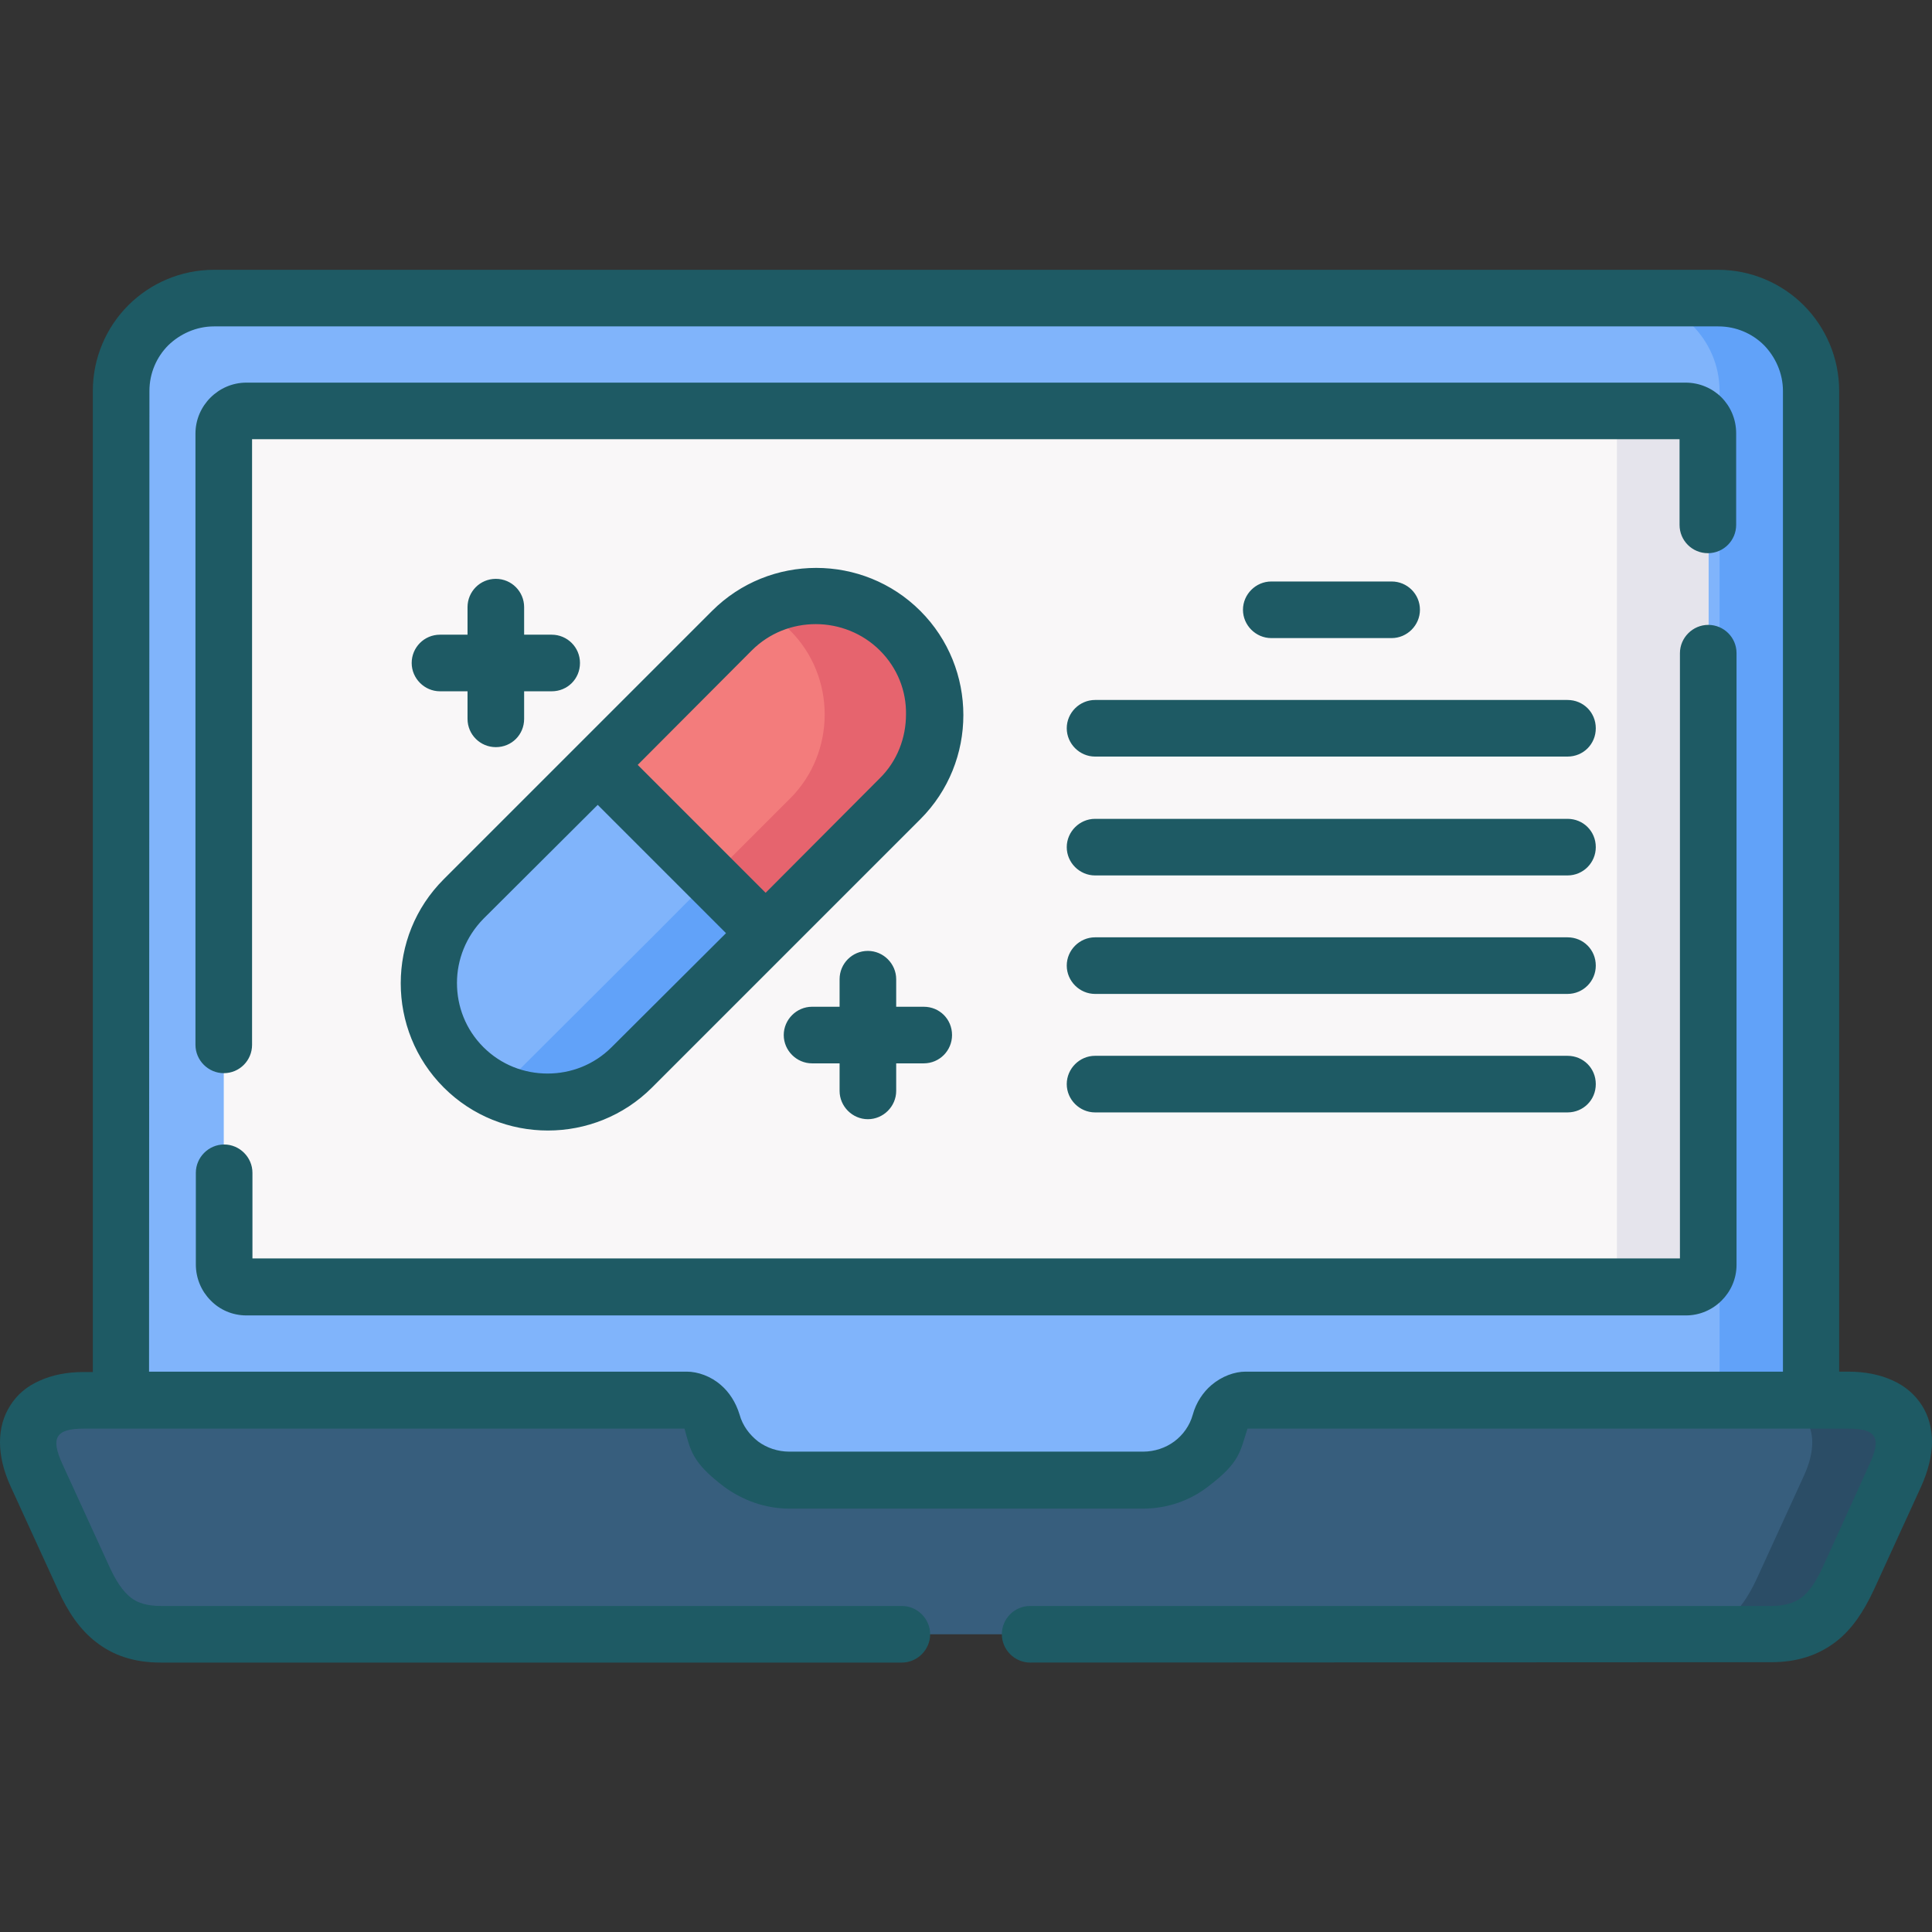
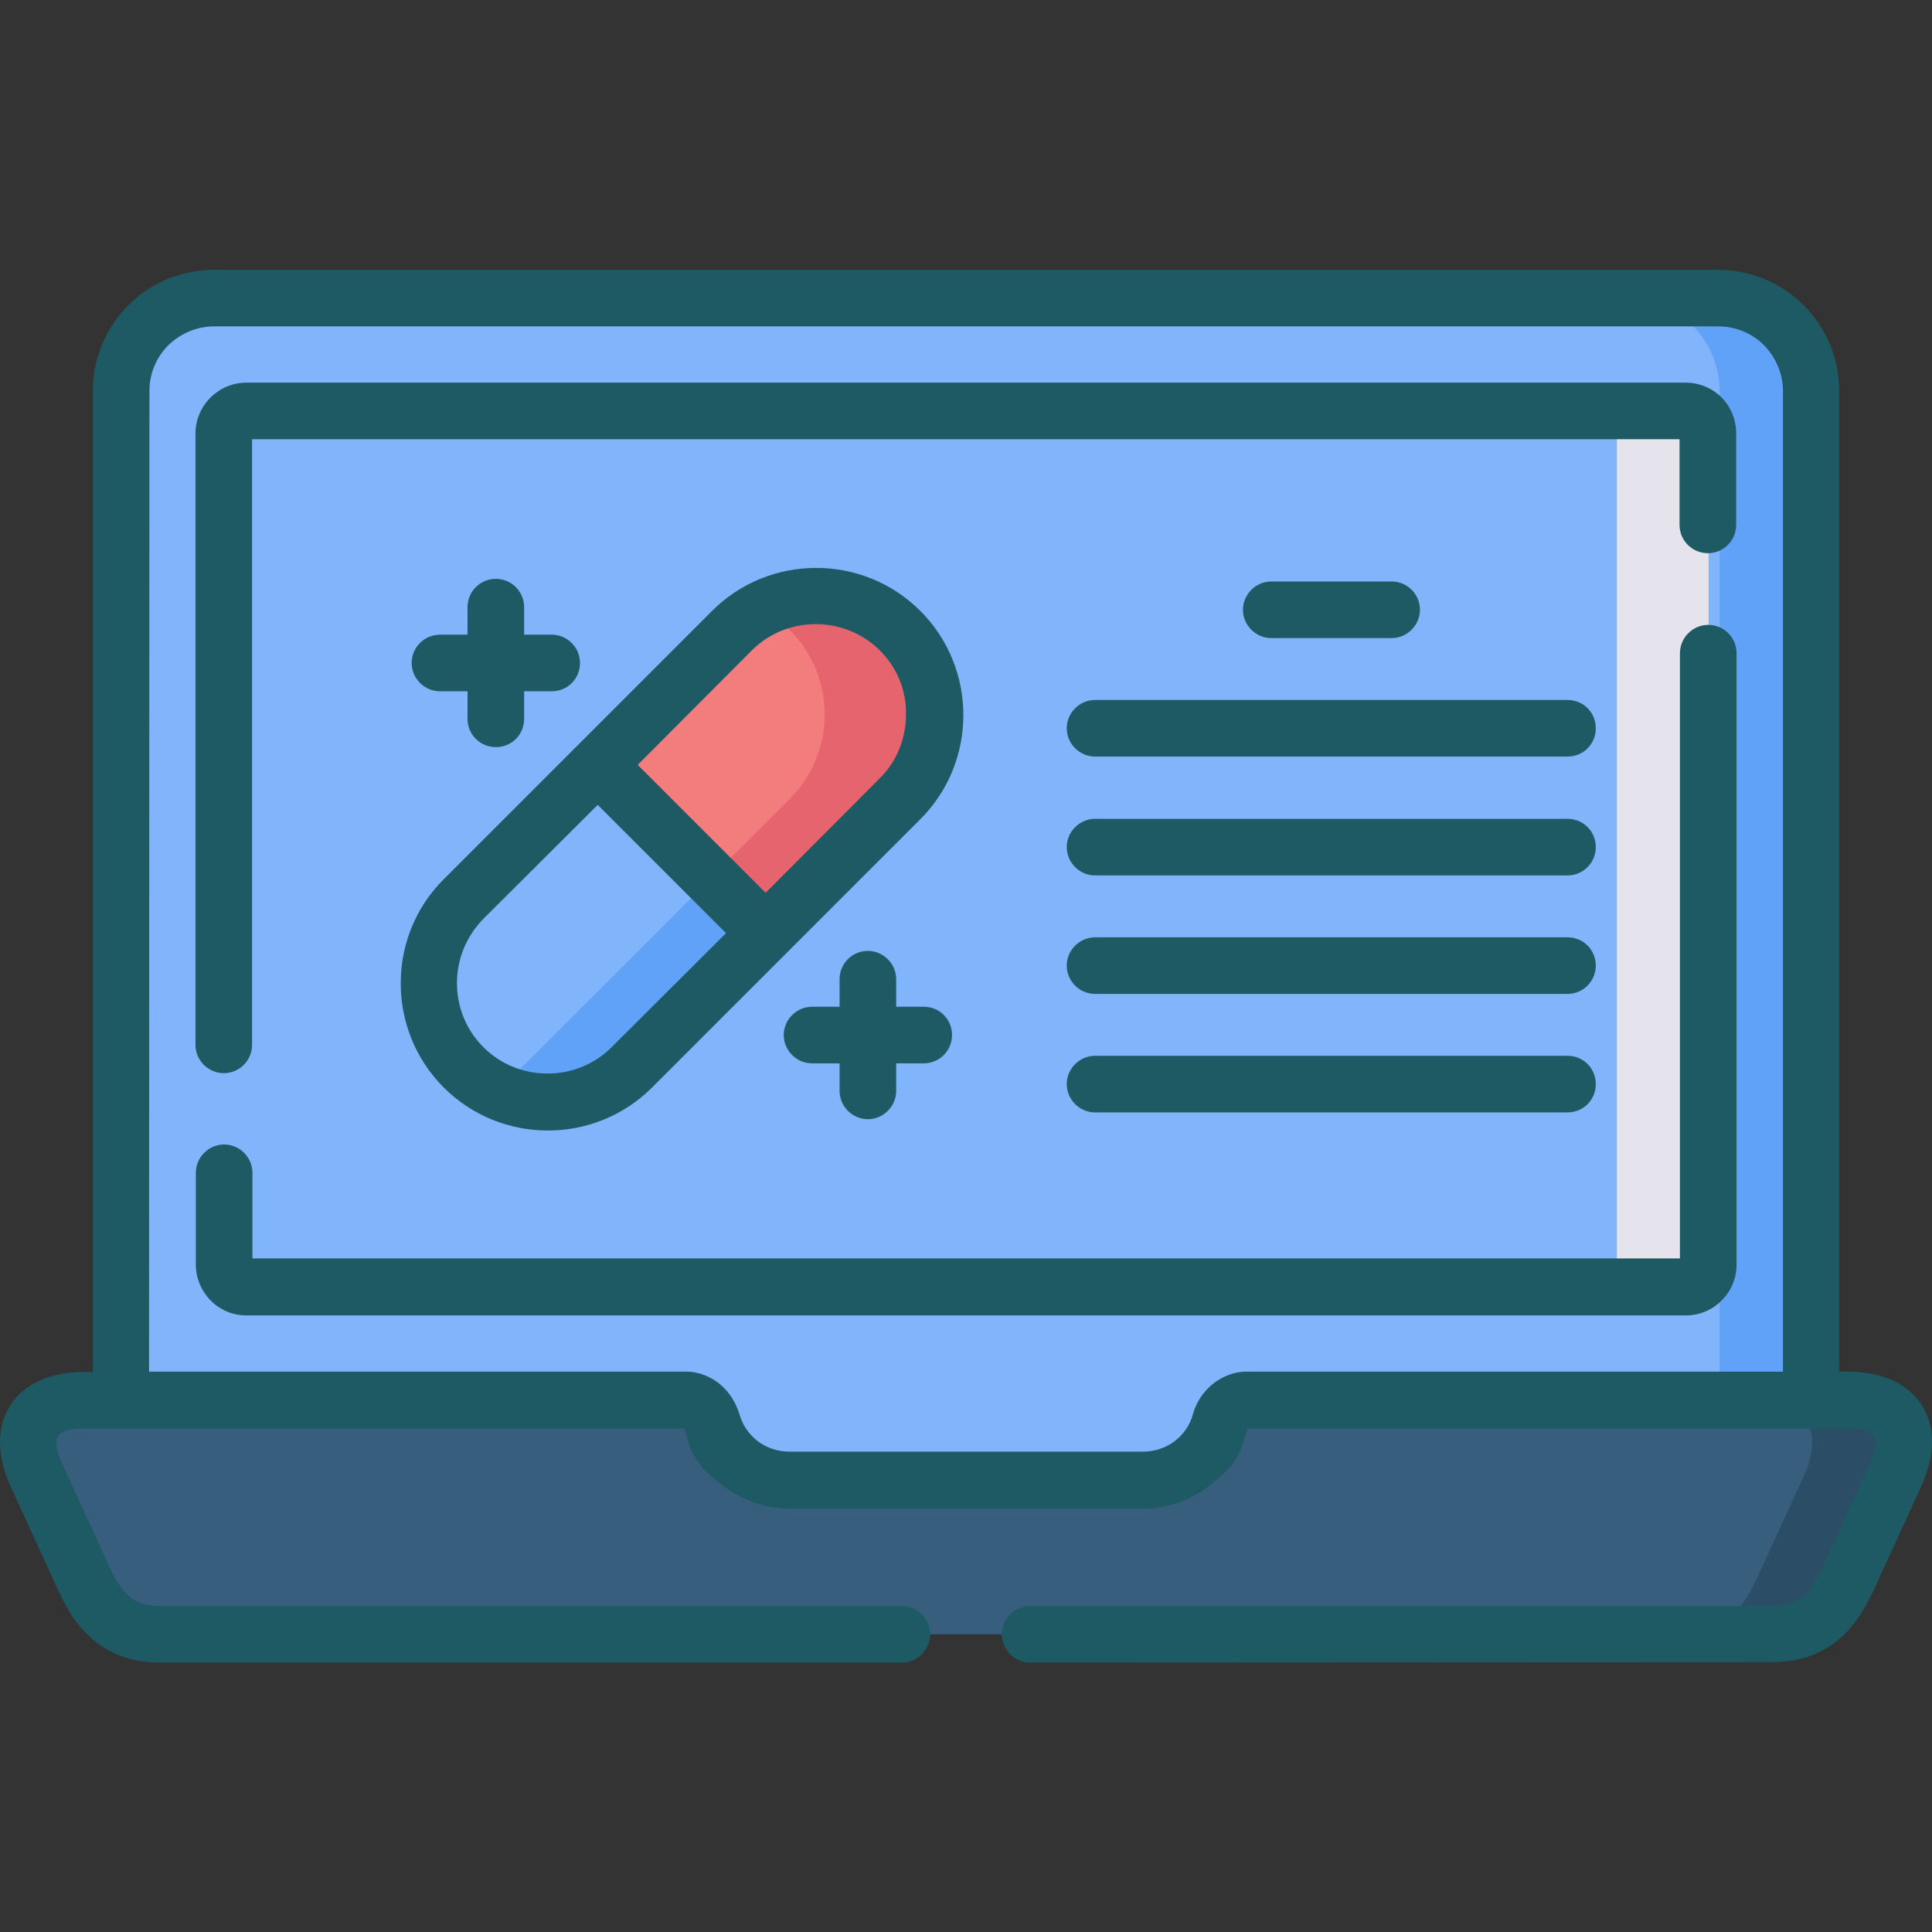
<svg xmlns="http://www.w3.org/2000/svg" version="1.1" id="Capa_1" x="0px" y="0px" viewBox="0 0 512 512" style="enable-background:new 0 0 512 512;" xml:space="preserve">
  <rect x="0" y="0" width="512" height="512" fill="#333333" stroke="none" />
  <style type="text/css">
	.st0{fill-rule:evenodd;clip-rule:evenodd;fill:#80B4FB;}
	.st1{fill-rule:evenodd;clip-rule:evenodd;fill:#61A2F9;}
	.st2{fill-rule:evenodd;clip-rule:evenodd;fill:#375E7D;}
	.st3{fill-rule:evenodd;clip-rule:evenodd;fill:#2B4D66;}
	.st4{fill-rule:evenodd;clip-rule:evenodd;fill:#F9F7F8;}
	.st5{fill-rule:evenodd;clip-rule:evenodd;fill:#E5E4EC;}
	.st6{fill-rule:evenodd;clip-rule:evenodd;fill:#F37C7C;}
	.st7{fill-rule:evenodd;clip-rule:evenodd;fill:#E6646E;}
	.st8{fill:#1E5A64;}
</style>
  <g>
    <g>
      <path class="st0" d="M480,400.6v-297c0-13.6-11.1-24.7-24.7-24.7H56.7C43.1,78.9,32,90,32,103.6v297H480z" />
      <path class="st1" d="M480,400.6v-297c0-13.6-11.1-24.7-24.7-24.7H431c13.5,0,24.7,11.1,24.7,24.7v297H480z" />
      <path class="st2" d="M42.6,433.1h426.7c10.6,0,16.1-5.3,20.5-14.8l12.5-27.3c5.4-11.8,0.9-19.9-12.5-19.9H330    c-2.4,0-5.7,2-6.8,5.9c-2.5,8.9-10.7,15.3-20.4,15.3h-93.7c-9.6,0-17.9-6.5-20.4-15.3c-1.1-3.9-4.4-5.9-6.8-5.9H22.2    C8.8,371,4.3,379.2,9.7,391l12.5,27.3C26.5,427.8,32,433.1,42.6,433.1z" />
      <path class="st3" d="M445.1,433.1h24.3c10.6,0,16.1-5.3,20.5-14.8l12.5-27.3c5.4-11.8,0.9-19.9-12.5-19.9h-24.3    c13.3,0,17.8,8.2,12.5,19.9l-12.5,27.3C461.2,427.8,455.7,433.1,445.1,433.1L445.1,433.1z" />
-       <path class="st4" d="M65.3,108.9h381.4c3.3,0,6,2.7,6,6v220.3c0,3.3-2.7,6-6,6H65.3c-3.3,0-6-2.7-6-6V114.8    C59.4,111.6,62,108.9,65.3,108.9z" />
      <path class="st5" d="M422.5,108.9h24.3c3.3,0,6,2.7,6,6v220.3c0,3.3-2.7,6-6,6h-24.3c3.3,0,6-2.7,6-6V114.8    C428.4,111.6,425.7,108.9,422.5,108.9L422.5,108.9z" />
-       <path class="st0" d="M158.4,202.7l-35.6,35.5c-12.2,12.2-12.2,32.3,0,44.5s32.3,12.2,44.5,0l35.6-35.5l-18-28.4L158.4,202.7z" />
      <path class="st6" d="M238.5,167.1c-12.2-12.2-32.3-12.2-44.5,0l-35.5,35.6l44.5,44.5l35.5-35.6    C250.8,199.4,250.8,179.4,238.5,167.1z" />
      <path class="st7" d="M238.5,167.1c-9.7-9.7-24.7-12-36.8-5.6c2.8,1.4,5.4,3.3,7.7,5.6c12.2,12.2,12.2,32.3,0,44.5l-21,21    l14.6,14.6l35.5-35.6C250.8,199.4,250.8,179.4,238.5,167.1L238.5,167.1z" />
      <path class="st1" d="M173.9,247.3l-35.6,35.5c-2.3,2.3-4.9,4.2-7.7,5.7c11.9,6.2,26.9,4.3,36.8-5.7l35.6-35.5l-14.6-14.6    L173.9,247.3z" />
    </g>
    <path class="st8" d="M336.9,169.1c-4.1,0-7.5-3.4-7.5-7.5s3.4-7.5,7.5-7.5h31.9c4.1,0,7.5,3.3,7.5,7.5c0,4.1-3.4,7.5-7.5,7.5H336.9   z M273,440.6c-4.1,0-7.5-3.4-7.5-7.5s3.3-7.5,7.5-7.5h196.4c3.5,0,6.1-0.8,8-2.2c2.2-1.7,4-4.5,5.7-8.2l12.4-27.3   c3.1-6.8,1.9-9.3-5.7-9.3c-53.1,0-106.1,0-159.2,0c-2,6.1-1.9,8.9-10.5,15.4c-4.8,3.7-10.8,5.8-17.2,5.8h-93.7   c-6.4,0-12.4-2.2-17.3-5.8c-8.6-6.5-8.9-9.7-10.5-15.4c-53.1,0-106.2,0-159.2,0c-7.5,0-8.8,2.5-5.7,9.3L29,415.2   c1.7,3.7,3.5,6.5,5.7,8.2c1.9,1.5,4.5,2.2,8,2.2H239c4.1,0,7.5,3.4,7.5,7.5s-3.4,7.5-7.5,7.5H42.6c-7.1,0-12.6-1.9-17.1-5.4   c-4.3-3.3-7.5-8-10.1-13.8L2.9,394.1c-2-4.3-2.9-8.3-2.9-11.9c0-3.6,0.9-6.9,2.7-9.7c1.8-2.9,4.4-5.1,7.8-6.6   c3.3-1.5,7.2-2.3,11.7-2.3h2.4V103.6c0-8.8,3.6-16.9,9.4-22.7c5.8-5.8,13.9-9.4,22.7-9.4h398.6c8.8,0,16.9,3.6,22.7,9.4   c5.8,5.8,9.4,13.9,9.4,22.7v259.9h2.4c4.5,0,8.4,0.8,11.7,2.3c3.4,1.5,6,3.8,7.8,6.6c1.8,2.8,2.7,6.1,2.7,9.7c0,3.6-1,7.7-2.9,11.9   l-12.5,27.3c-2.7,5.8-5.8,10.5-10.1,13.8c-4.6,3.5-10.1,5.4-17.1,5.4L273,440.6L273,440.6z M39.5,363.5H182c2.9,0,6.4,1.2,9.1,3.6   c2.1,1.8,3.9,4.5,4.9,7.8c0.8,2.9,2.6,5.3,4.9,7.1c2.3,1.7,5.2,2.7,8.3,2.7h93.7c3.1,0,6-1,8.3-2.7c2.3-1.7,4.1-4.2,4.9-7.1   c0.9-3.3,2.8-6,4.9-7.8c2.8-2.4,6.2-3.6,9.1-3.6h142.4V103.6c0-4.7-2-9-5-12.1c-3.1-3.1-7.4-5-12.1-5H56.7c-4.7,0-9,2-12.1,5   c-3.1,3.1-5,7.4-5,12.1L39.5,363.5z M445.2,173.1c0-4.1,3.4-7.5,7.5-7.5c4.1,0,7.5,3.3,7.5,7.5v162.1c0,7.4-6.1,13.4-13.4,13.4   H65.3c-3.7,0-7.1-1.5-9.5-4l0,0c-2.4-2.4-3.9-5.8-3.9-9.5v-24.3c0-4.1,3.4-7.5,7.5-7.5s7.5,3.4,7.5,7.5v22.7h378.3L445.2,173.1   L445.2,173.1z M66.8,276.9c0,4.1-3.3,7.5-7.5,7.5c-4.1,0-7.5-3.4-7.5-7.5v-162c0-7.4,6.1-13.5,13.5-13.5h381.4   c3.7,0,7.1,1.5,9.5,3.9c2.4,2.4,3.9,5.8,3.9,9.5v24.3c0,4.1-3.3,7.5-7.5,7.5c-4.1,0-7.5-3.3-7.5-7.5v-22.7H66.8V276.9z    M158.4,213.3l-30.3,30.2c-4.6,4.7-7,10.8-7,17c0,6.2,2.3,12.3,7,17c4.7,4.7,10.8,7,17,7s12.3-2.3,17-7l30.3-30.2 M117.6,233   l71.1-71.1c7.6-7.6,17.6-11.4,27.6-11.4s20,3.8,27.6,11.4c7.6,7.6,11.4,17.6,11.4,27.6c0,10-3.8,20-11.4,27.6l-71.1,71.1   c-7.6,7.6-17.6,11.4-27.6,11.4c-10,0-20-3.8-27.6-11.4c-7.6-7.6-11.4-17.6-11.4-27.6C106.2,250.5,110,240.6,117.6,233L117.6,233z    M233.2,172.4c-4.6-4.6-10.8-7-17-7s-12.3,2.3-17,7L169,202.7l33.9,33.9l30.2-30.3c4.7-4.6,7-10.8,7-17   C240.2,183.2,237.9,177.1,233.2,172.4L233.2,172.4z M116.6,183.2c-4.1,0-7.5-3.4-7.5-7.5s3.3-7.5,7.5-7.5h7.3v-7.3   c0-4.1,3.3-7.5,7.5-7.5c4.2,0,7.5,3.4,7.5,7.5v7.3h7.3c4.1,0,7.5,3.3,7.5,7.5s-3.3,7.5-7.5,7.5h-7.3v7.3c0,4.2-3.3,7.5-7.5,7.5   c-4.1,0-7.5-3.3-7.5-7.5v-7.3H116.6z M215.2,281.8c-4.1,0-7.5-3.4-7.5-7.5c0-4.1,3.4-7.5,7.5-7.5h7.3v-7.3c0-4.1,3.3-7.5,7.5-7.5   c4.1,0,7.5,3.4,7.5,7.5v7.3h7.3c4.2,0,7.5,3.3,7.5,7.5c0,4.1-3.3,7.5-7.5,7.5h-7.3v7.3c0,4.1-3.4,7.5-7.5,7.5   c-4.1,0-7.5-3.4-7.5-7.5v-7.3H215.2z M290.2,200.5c-4.1,0-7.5-3.4-7.5-7.5s3.4-7.5,7.5-7.5h125.2c4.2,0,7.5,3.3,7.5,7.5   s-3.3,7.5-7.5,7.5H290.2z M290.2,294.8c-4.1,0-7.5-3.4-7.5-7.5s3.4-7.5,7.5-7.5h125.2c4.2,0,7.5,3.3,7.5,7.5s-3.3,7.5-7.5,7.5   H290.2z M290.2,263.4c-4.1,0-7.5-3.4-7.5-7.5s3.4-7.5,7.5-7.5h125.2c4.2,0,7.5,3.3,7.5,7.5c0,4.1-3.3,7.5-7.5,7.5H290.2z    M290.2,232c-4.1,0-7.5-3.4-7.5-7.5s3.4-7.5,7.5-7.5h125.2c4.2,0,7.5,3.3,7.5,7.5c0,4.1-3.3,7.5-7.5,7.5H290.2z" />
  </g>
</svg>